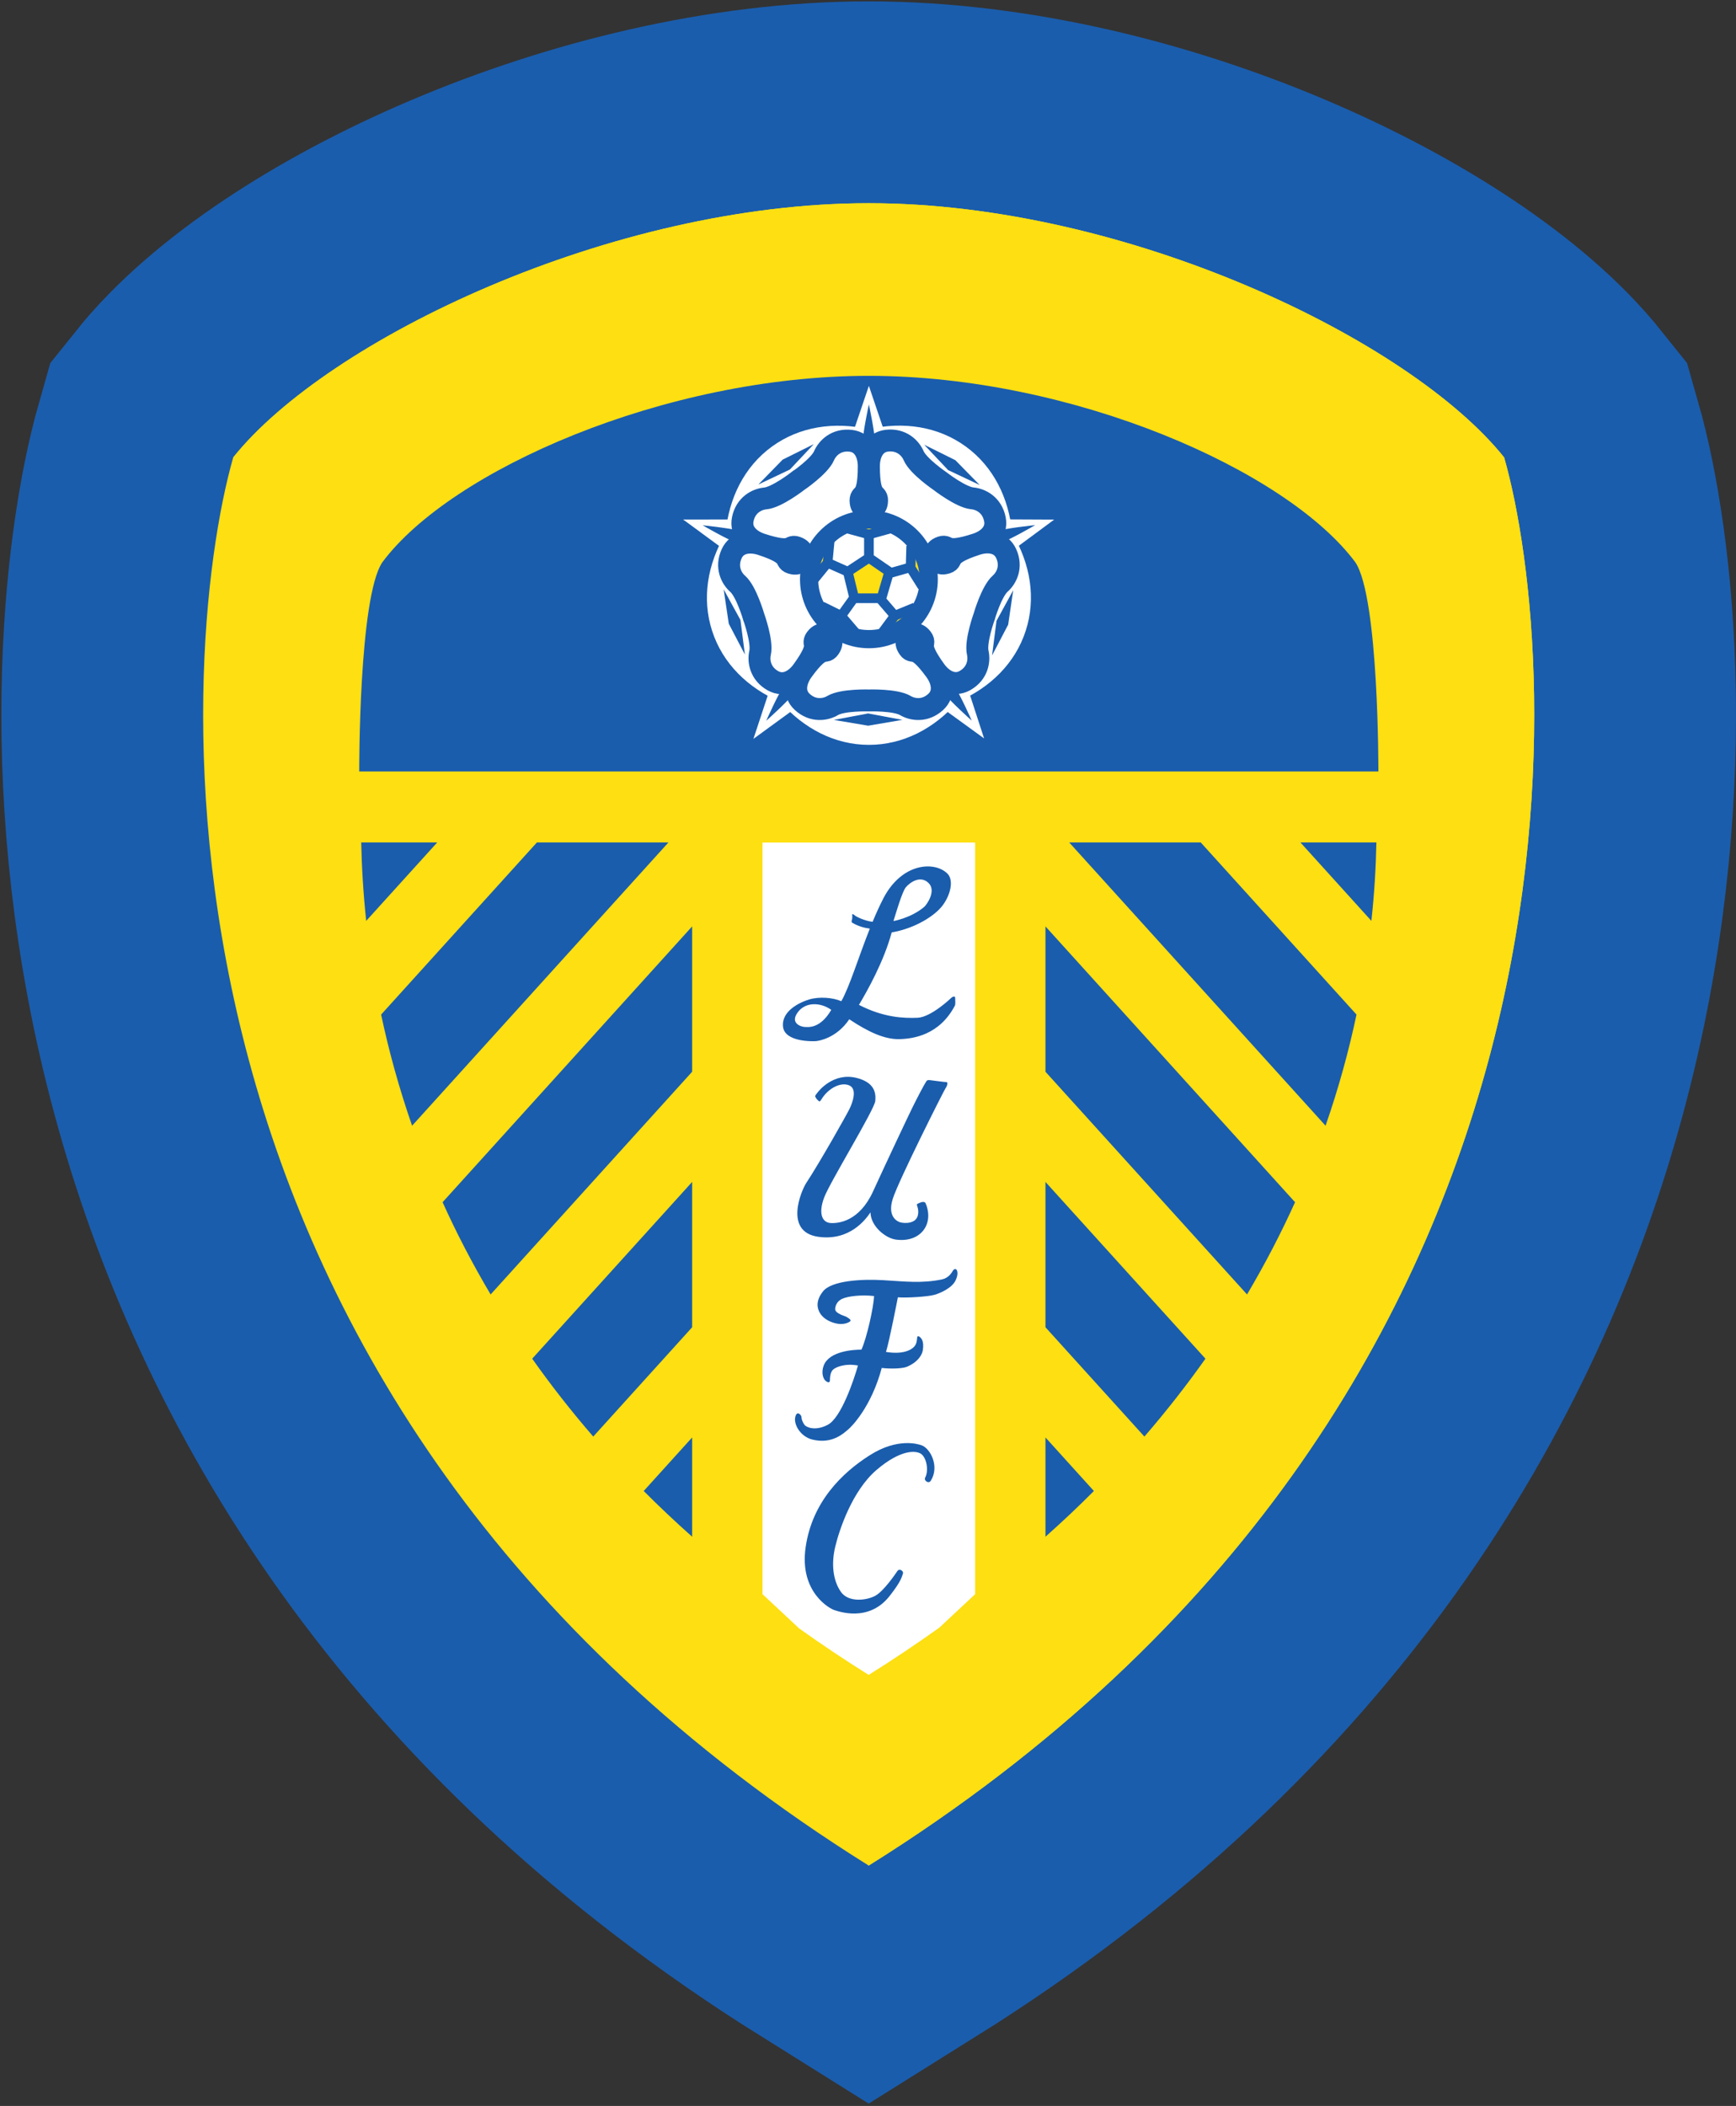
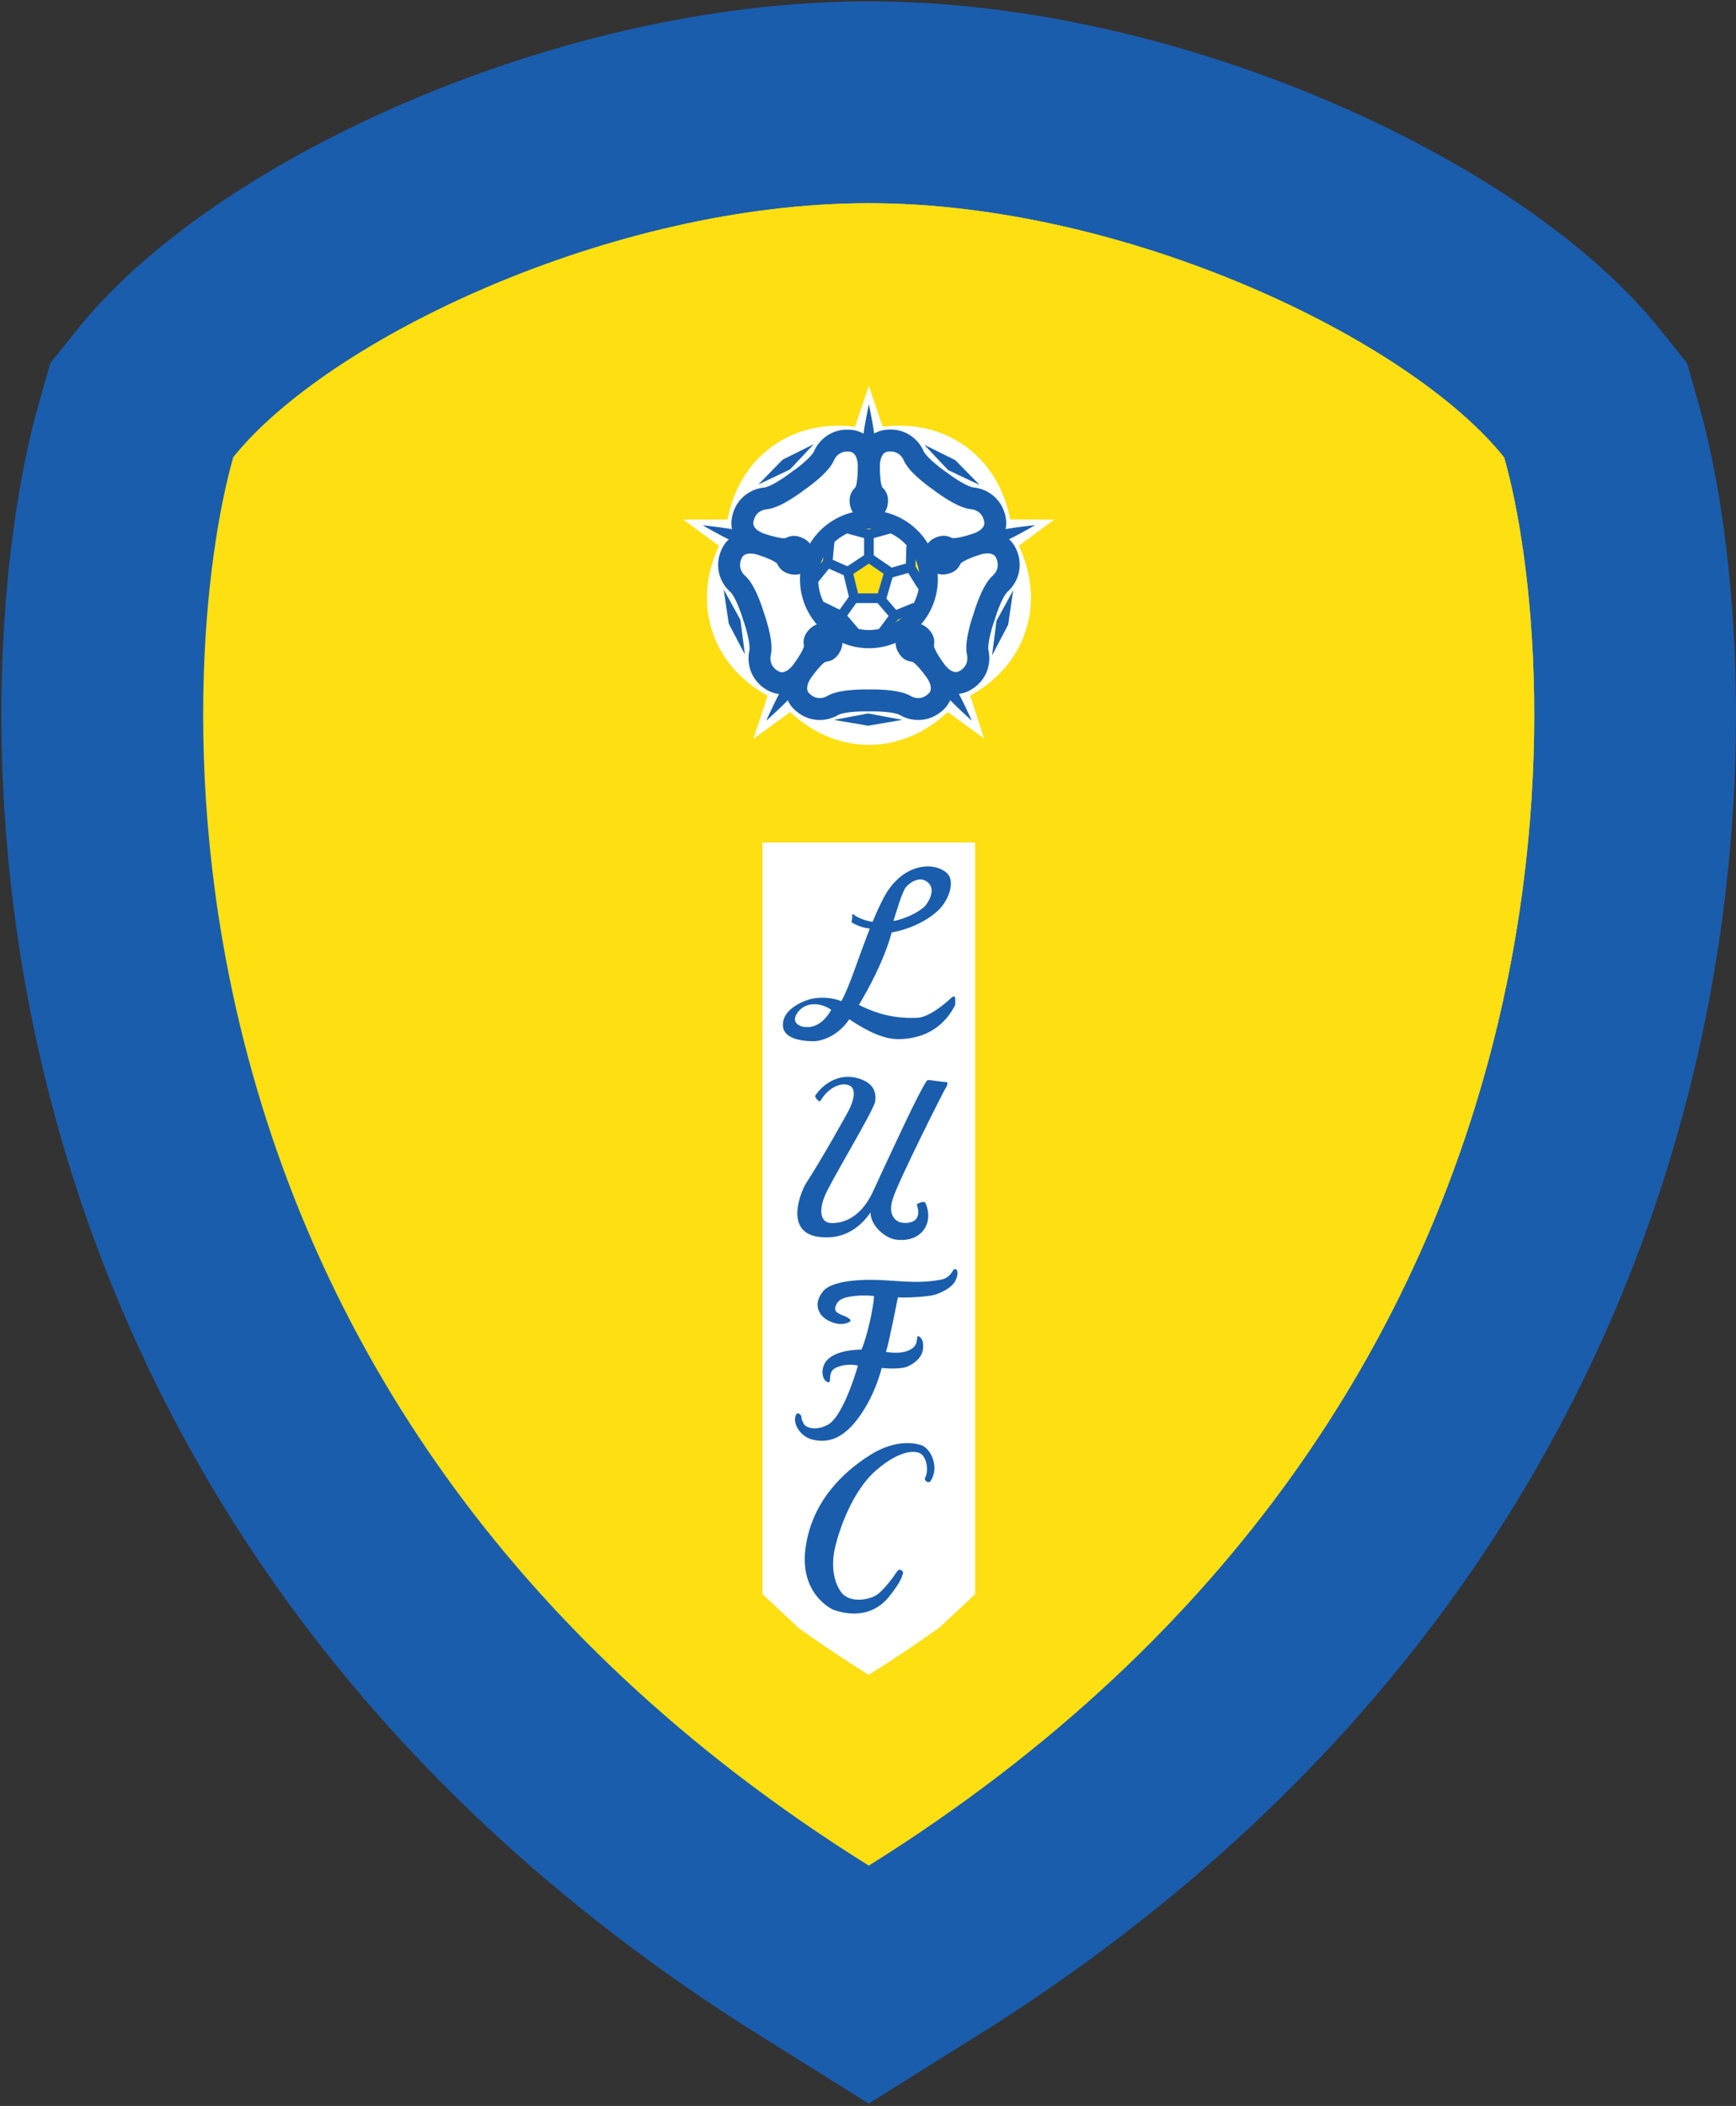
<svg xmlns="http://www.w3.org/2000/svg" width="188" height="228" viewBox="0 0 188 228" fill="none">
  <rect x="0" y="0" width="188" height="228" fill="#333333" stroke="none" />
  <path d="M94.074 201.976C12.99 151.286 19.116 71.029 25.255 49.525C35.49 36.722 66.226 22 94.074 22C121.924 22 152.66 36.722 162.892 49.525C169.032 71.029 175.159 151.286 94.074 201.976Z" fill="#FDDF12" />
  <path d="M94.074 201.976C12.99 151.286 19.116 71.029 25.255 49.525C35.49 36.722 66.226 22 94.074 22C121.924 22 152.66 36.722 162.892 49.525C169.032 71.029 175.159 151.286 94.074 201.976Z" stroke="#1A5DAD" stroke-width="43.704" />
  <path d="M94.074 201.976C12.99 151.286 19.116 71.029 25.255 49.525C35.49 36.722 66.226 22 94.074 22C121.924 22 152.66 36.722 162.892 49.525C169.032 71.029 175.159 151.286 94.074 201.976Z" fill="#FDDF12" />
  <path d="M25.255 49.525C35.49 36.722 66.226 22 94.073 22C121.924 22 152.66 36.722 162.892 49.525C169.032 71.029 175.158 151.286 94.073 201.976" fill="#FDDF12" />
  <path d="M82.575 172.595L86.547 176.305C88.942 178.01 91.444 179.691 94.073 181.333C96.747 179.663 99.284 177.955 101.719 176.22L105.601 172.595V91.218H82.575V172.595Z" fill="white" />
-   <path d="M94.089 83.523H38.904C38.904 83.523 38.84 64.723 41.398 60.885C48.816 50.898 72.026 40.691 94.089 40.691C116.149 40.691 139.358 50.898 146.783 60.885C149.334 64.723 149.271 83.523 149.271 83.523H94.089ZM115.789 91.206L143.551 121.876C144.98 117.768 146.078 113.743 146.903 109.843L130.032 91.206H115.789ZM140.828 91.206L148.514 99.698C148.836 96.741 149.003 93.903 149.055 91.206H140.828ZM113.219 155.628V166.373C115.055 164.743 116.804 163.088 118.463 161.423L113.219 155.628ZM113.219 127.963V143.697L123.933 155.531C126.343 152.742 128.542 149.926 130.543 147.098L113.219 127.963ZM113.219 100.298V116.033L135.048 140.145C137.024 136.802 138.75 133.47 140.247 130.158L113.219 100.298ZM72.39 91.206L44.628 121.876C43.259 117.939 42.138 113.92 41.273 109.843L58.145 91.206H72.39ZM47.35 91.206L39.658 99.698C39.342 96.741 39.175 93.903 39.118 91.206H47.35ZM74.955 155.628V166.373C73.121 164.743 71.369 163.088 69.711 161.423L74.955 155.628ZM74.955 127.963V143.697L64.245 155.531C61.83 152.742 59.632 149.926 57.635 147.098L74.955 127.963ZM74.955 100.298V116.033L53.132 140.145C51.151 136.802 49.422 133.47 47.93 130.158L74.955 100.298Z" fill="#1A5DAD" />
  <path d="M94.1 62.787V62.789H94.097V62.787L94.099 62.784L94.1 62.787ZM109.611 57.719C109.254 53.902 107.568 50.505 104.582 48.339C101.591 46.162 97.821 45.61 94.071 46.466C90.332 45.625 86.58 46.179 83.597 48.348C80.601 50.524 78.917 53.937 78.571 57.771C76.611 61.066 75.983 64.805 77.122 68.313C78.261 71.832 80.987 74.492 84.529 76.007C87.057 78.887 90.418 80.642 94.104 80.642C97.804 80.643 101.178 78.874 103.707 75.974C107.231 74.459 109.943 71.805 111.078 68.297C112.225 64.779 111.585 61.026 109.611 57.719Z" fill="white" />
  <path d="M94.095 49.794L95.67 46.43L94.095 41.776L92.517 46.43L94.095 49.794ZM81.74 58.777L79.03 56.239L73.981 56.246L78.055 59.238L81.74 58.777ZM86.465 73.301L83.21 75.096L81.591 79.996L85.765 76.951L86.465 73.301ZM101.736 73.297L102.436 76.945L106.572 79.946L104.991 75.09L101.736 73.297ZM106.452 58.768L110.137 59.232L114.165 56.253L109.163 56.23L106.452 58.768Z" fill="white" />
  <path d="M94.095 49.779C94.095 49.779 94.79 49.557 94.79 48.273C94.79 46.989 94.095 43.785 94.095 43.785C94.095 43.785 93.392 46.989 93.392 48.273C93.392 49.557 94.095 49.779 94.095 49.779ZM101.706 73.172C101.706 73.172 101.273 73.762 102.022 74.801C102.781 75.84 105.235 78.02 105.235 78.02C105.235 78.02 103.915 75.017 103.164 73.977C102.406 72.937 101.706 73.172 101.706 73.172ZM106.399 58.709C106.399 58.709 106.823 59.307 108.048 58.91C109.269 58.513 112.099 56.855 112.099 56.855C112.099 56.855 108.832 57.18 107.614 57.577C106.396 57.974 106.399 58.709 106.399 58.709ZM83.301 62.822C83.301 56.859 88.135 52.026 94.095 52.026C100.054 52.026 104.888 56.859 104.888 62.822C104.888 68.785 100.054 73.616 94.095 73.616C88.135 73.616 83.301 68.785 83.301 62.822Z" fill="#1A5DAD" />
  <path d="M101.247 60.404C101.247 60.404 101.528 61.148 102.309 60.988C103.533 60.743 101.954 60.157 105.743 58.929C106.959 58.532 108.378 58.654 108.962 59.93C109.625 61.379 108.988 62.595 108.319 63.184C107.377 64.01 106.578 66.758 106.578 66.758V66.764C106.578 66.764 105.607 69.452 105.886 70.671C106.083 71.544 105.882 72.901 104.495 73.684C103.268 74.371 102.053 73.636 101.3 72.602C98.96 69.379 100.565 69.878 99.718 68.96C99.178 68.371 98.523 68.817 98.523 68.817C98.523 68.817 97.907 69.311 98.296 70.007C98.907 71.096 98.951 69.397 101.294 72.62C102.046 73.655 102.365 75.041 101.335 75.993C100.16 77.07 98.807 76.841 98.042 76.383C96.964 75.745 94.105 75.834 94.105 75.834H94.102C94.102 75.834 91.248 75.745 90.172 76.383C89.403 76.841 88.05 77.07 86.878 75.992C85.844 75.041 86.168 73.655 86.919 72.62C89.259 69.397 89.306 71.096 89.917 70.006C90.31 69.311 89.684 68.828 89.684 68.828C89.684 68.828 89.022 68.389 88.482 68.979C87.637 69.896 89.24 69.396 86.898 72.619C86.149 73.655 84.927 74.388 83.705 73.7C82.315 72.918 82.116 71.558 82.312 70.687C82.591 69.469 81.621 66.774 81.621 66.774L81.619 66.771C81.619 66.771 80.822 64.024 79.882 63.202C79.209 62.614 78.575 61.394 79.236 59.949C79.82 58.672 81.238 58.549 82.458 58.945C86.242 60.174 84.668 60.762 85.891 61.008C86.674 61.164 86.945 60.42 86.945 60.42C86.945 60.42 87.152 59.655 86.426 59.324C85.29 58.801 86.239 60.157 82.451 58.926C81.232 58.531 80.158 57.596 80.437 56.221C80.75 54.661 81.978 54.049 82.867 53.966C84.118 53.854 86.379 52.099 86.379 52.099L86.381 52.099C86.381 52.099 88.745 50.491 89.239 49.342C89.593 48.52 90.552 47.537 92.135 47.723C93.527 47.884 94.082 49.196 94.082 50.474C94.082 54.458 93.062 53.156 93.206 54.398C93.301 55.189 94.09 55.214 94.09 55.214C94.09 55.214 94.882 55.179 94.97 54.384C95.112 53.144 94.099 54.447 94.099 50.466C94.099 49.185 94.653 47.874 96.044 47.711C97.626 47.528 98.589 48.509 98.94 49.33C99.431 50.479 101.801 52.089 101.801 52.089L101.805 52.092C101.805 52.092 104.062 53.845 105.309 53.956C106.197 54.037 107.431 54.649 107.741 56.209C108.021 57.587 106.945 58.519 105.724 58.914C101.94 60.147 102.887 58.79 101.751 59.311C101.029 59.644 101.247 60.404 101.247 60.404Z" fill="white" />
  <path d="M101.247 60.404C101.247 60.404 101.528 61.148 102.309 60.988C103.533 60.743 101.954 60.157 105.743 58.929C106.959 58.532 108.378 58.654 108.962 59.93C109.625 61.379 108.988 62.595 108.319 63.184C107.377 64.01 106.578 66.758 106.578 66.758V66.764C106.578 66.764 105.607 69.452 105.886 70.671C106.083 71.544 105.882 72.901 104.495 73.684C103.268 74.371 102.053 73.636 101.3 72.602C98.96 69.379 100.565 69.878 99.718 68.96C99.178 68.371 98.523 68.817 98.523 68.817C98.523 68.817 97.907 69.311 98.296 70.007C98.907 71.096 98.951 69.397 101.294 72.62C102.046 73.655 102.365 75.041 101.335 75.993C100.16 77.07 98.807 76.841 98.042 76.383C96.964 75.745 94.105 75.834 94.105 75.834H94.102C94.102 75.834 91.248 75.745 90.172 76.383C89.403 76.841 88.05 77.07 86.878 75.992C85.844 75.041 86.168 73.655 86.919 72.62C89.259 69.397 89.306 71.096 89.917 70.006C90.31 69.311 89.684 68.828 89.684 68.828C89.684 68.828 89.022 68.389 88.482 68.979C87.637 69.896 89.24 69.396 86.898 72.619C86.149 73.655 84.927 74.388 83.705 73.7C82.315 72.918 82.116 71.558 82.312 70.687C82.591 69.469 81.621 66.774 81.621 66.774L81.619 66.771C81.619 66.771 80.822 64.024 79.882 63.202C79.209 62.614 78.575 61.394 79.236 59.949C79.82 58.672 81.238 58.549 82.458 58.945C86.242 60.174 84.668 60.762 85.891 61.008C86.674 61.164 86.945 60.42 86.945 60.42C86.945 60.42 87.152 59.655 86.426 59.324C85.29 58.801 86.239 60.157 82.451 58.926C81.232 58.531 80.158 57.596 80.437 56.221C80.75 54.661 81.978 54.049 82.867 53.966C84.118 53.854 86.379 52.099 86.379 52.099L86.381 52.099C86.381 52.099 88.745 50.491 89.239 49.342C89.593 48.52 90.552 47.537 92.135 47.723C93.527 47.884 94.082 49.196 94.082 50.474C94.082 54.458 93.062 53.156 93.206 54.398C93.301 55.189 94.09 55.214 94.09 55.214C94.09 55.214 94.882 55.179 94.97 54.384C95.112 53.144 94.099 54.447 94.099 50.466C94.099 49.185 94.653 47.874 96.044 47.711C97.626 47.528 98.589 48.509 98.94 49.33C99.431 50.479 101.801 52.089 101.801 52.089L101.805 52.092C101.805 52.092 104.062 53.845 105.309 53.956C106.197 54.037 107.431 54.649 107.741 56.209C108.021 57.587 106.945 58.519 105.724 58.914C101.94 60.147 102.887 58.79 101.751 59.311C101.029 59.644 101.247 60.404 101.247 60.404Z" stroke="#1A5DAD" stroke-width="2.374" />
  <path d="M94.1 60.391L96.298 61.9L95.458 64.77H92.512L91.811 61.9L94.1 60.391Z" fill="#FDDF12" />
  <path d="M94.1 60.391L96.298 61.9L95.458 64.77H92.511L91.811 61.9M94.1 60.391L91.811 61.9M94.1 60.391V57.836M91.811 61.9L89.624 60.927M98.573 61.427L96.257 62.084M92.475 64.744L91.156 66.587M95.274 64.77L96.836 66.587" stroke="#1A5DAD" stroke-width="1.045" />
  <path d="M92.222 57.345L94.1 57.86L96.047 57.32L96.101 56.61C96.101 56.61 94.751 56.161 94.041 56.182C93.566 56.193 92.186 56.497 92.186 56.497L92.222 57.345Z" fill="#FDDF12" />
  <path d="M92.222 57.345L94.1 57.86L96.047 57.32L96.101 56.61C96.101 56.61 94.751 56.161 94.041 56.182C93.566 56.193 92.186 56.497 92.186 56.497L92.222 57.345Z" stroke="#1A5DAD" stroke-width="1.045" />
  <path d="M98.668 59.47L98.612 61.465L99.689 63.179L100.536 62.974C100.536 62.974 100.582 61.418 100.396 60.979C100.211 60.541 99.526 59.162 99.526 59.162L98.668 59.47Z" fill="#FDDF12" />
  <path d="M98.668 59.47L98.612 61.465L99.689 63.179L100.536 62.974C100.536 62.974 100.582 61.418 100.396 60.979C100.211 60.541 99.526 59.162 99.526 59.162L98.668 59.47Z" stroke="#1A5DAD" stroke-width="1.045" />
  <path d="M98.753 65.899L96.905 66.658L95.759 68.207L96.202 68.91C96.202 68.91 97.741 68.297 98.066 67.951C98.414 67.577 99.409 66.568 99.409 66.568L98.753 65.899Z" fill="#FDDF12" />
  <path d="M98.753 65.899L96.905 66.658L95.759 68.207L96.202 68.91C96.202 68.91 97.741 68.297 98.066 67.951C98.414 67.577 99.409 66.568 99.409 66.568L98.753 65.899Z" stroke="#1A5DAD" stroke-width="1.045" />
  <path d="M92.36 68.166L91.077 66.665L89.362 65.817L88.727 66.507C88.727 66.507 89.794 67.822 90.215 68.042C90.639 68.262 91.926 68.858 91.926 68.858L92.36 68.166Z" fill="#FDDF12" />
  <path d="M92.36 68.166L91.077 66.665L89.362 65.817L88.727 66.507C88.727 66.507 89.794 67.822 90.215 68.042C90.639 68.262 91.926 68.858 91.926 68.858L92.36 68.166Z" stroke="#1A5DAD" stroke-width="1.045" />
  <path d="M88.364 62.473L89.624 60.927L89.816 58.912L89.17 58.609C89.17 58.609 88.223 59.853 88.076 60.306C87.897 60.861 87.591 62.207 87.591 62.207L88.364 62.473Z" fill="#FDDF12" />
  <path d="M88.364 62.473L89.624 60.927L89.816 58.912L89.17 58.609C89.17 58.609 88.223 59.853 88.076 60.306C87.897 60.861 87.591 62.207 87.591 62.207L88.364 62.473Z" stroke="#1A5DAD" stroke-width="1.045" />
  <path d="M87.62 62.718C87.62 59.138 90.522 56.239 94.1 56.239C97.677 56.239 100.576 59.138 100.576 62.718C100.576 66.295 97.677 69.196 94.1 69.196C90.522 69.196 87.62 66.295 87.62 62.718Z" stroke="#1A5DAD" stroke-width="1.97" />
  <path d="M84.758 49.762L88.129 48.086L85.541 50.834L82.126 52.454L84.758 49.762ZM94.016 78.568L90.306 77.942L94.015 77.242L97.724 77.937L94.016 78.568ZM109.18 67.627L107.436 70.962L107.915 67.217L109.726 63.903L109.18 67.627ZM103.457 49.82L106.095 52.508L102.678 50.895L100.087 48.151L103.457 49.82ZM78.923 67.529L78.368 63.806L80.186 67.117L80.669 70.862L78.923 67.529ZM81.799 58.724C81.799 58.724 81.805 57.989 80.585 57.591C79.362 57.196 76.095 56.872 76.095 56.872C76.095 56.872 78.929 58.529 80.15 58.925C81.373 59.322 81.799 58.724 81.799 58.724ZM86.507 73.181C86.507 73.181 85.809 72.949 85.057 73.987C84.3 75.025 82.981 78.031 82.981 78.031C82.981 78.031 85.435 75.85 86.189 74.812C86.945 73.772 86.507 73.181 86.507 73.181ZM99.786 130.156C99.998 130.088 100.19 130.142 100.238 130.276C100.296 130.41 100.854 131.632 100.238 132.827C99.721 133.831 98.545 134.412 97.021 134.206C95.897 134.055 94.295 132.762 94.268 131.258C93.757 132.011 92.038 134.373 88.632 133.905C84.844 133.377 86.792 128.874 87.306 128.087C88.829 125.763 91.696 120.677 91.998 120.051C92.304 119.426 92.891 117.9 91.962 117.508C91.032 117.115 89.677 117.832 88.951 119.031C88.729 119.398 88.686 119.193 88.561 119.102C88.433 119.011 88.364 118.866 88.29 118.742C88.219 118.62 88.499 118.349 88.586 118.223C88.678 118.099 90.27 116.096 92.725 116.691C94.646 117.164 94.882 118.242 94.79 119.193C94.702 120.139 89.905 127.934 89.258 129.633C88.615 131.331 89.007 132.335 89.919 132.408C90.834 132.479 93.07 132.207 94.54 129.005C96.007 125.798 98.331 120.878 98.835 119.856C99.338 118.835 100.087 117.417 100.235 117.204C100.376 116.989 100.355 116.9 100.79 116.952C101.217 117.007 102.273 117.152 102.489 117.152C102.701 117.152 102.569 117.588 102.406 117.803C102.244 118.019 97.329 127.769 96.688 129.774C96.041 131.781 97.245 132.269 97.493 132.335C97.907 132.452 99.211 132.541 99.409 131.535C99.515 131.008 99.334 130.59 99.298 130.479C99.264 130.373 99.367 130.328 99.367 130.328C99.367 130.328 99.567 130.223 99.786 130.156ZM103.621 137.519C103.539 137.356 103.329 137.344 103.193 137.576C103.061 137.809 102.701 138.383 101.987 138.522C99.804 138.96 98.094 138.746 95.659 138.599C93.224 138.456 90.037 138.658 89.126 139.812C88.211 140.966 88.591 141.787 88.775 142.12C89.044 142.604 89.608 143.034 90.387 143.244C91.168 143.465 91.757 143.275 92.026 143.085C92.292 142.903 91.838 142.682 91.675 142.577C91.516 142.473 90.473 142.229 90.445 141.745C90.436 141.527 90.552 140.912 91.199 140.618C91.844 140.319 93.369 140.156 94.658 140.319C94.601 141.582 93.851 144.913 93.289 146.118C92.453 146.118 89.802 146.265 89.204 147.838C88.907 148.62 89.148 149.291 89.418 149.507C89.689 149.721 89.878 149.697 89.878 149.43C89.878 149.159 89.905 148.624 90.173 148.326C90.44 148.028 91.489 147.574 92.913 147.838C92.453 149.453 91.084 153.513 89.635 154.26C88.185 155.012 87.261 154.45 87.14 154.284C86.872 153.923 86.792 153.59 86.792 153.4C86.792 153.21 86.279 152.622 86.115 153.455C85.956 154.287 86.73 155.543 87.963 155.852C90.149 156.399 91.409 155.12 91.811 154.799C92.217 154.477 94.358 152.323 95.488 148.101C96.401 148.21 97.715 148.183 98.225 147.97C99.42 147.458 99.854 146.683 99.933 146.199C100.016 145.715 99.977 145.32 99.866 145.076C99.759 144.832 99.388 144.483 99.329 144.781C99.279 145.076 99.329 145.587 98.818 145.963C98.668 146.075 97.884 146.687 95.947 146.366C96.323 145.184 97.234 140.455 97.234 140.455C98.258 140.536 100.509 140.377 101.182 140.188C101.855 139.998 103.066 139.451 103.467 138.658C103.761 138.065 103.704 137.685 103.621 137.519ZM103.439 108.018C103.439 107.801 103.141 107.91 103.034 108.018C102.928 108.124 100.806 110.139 99.354 110.189C97.907 110.245 95.731 110.189 93.019 108.793C93.905 107.317 95.731 104.069 96.564 100.951C99.169 100.496 101.235 99.123 102.041 98.078C102.955 96.897 103.304 95.286 102.606 94.586C101.235 93.216 97.688 93.379 95.673 97.243C95.256 98.053 94.862 98.921 94.499 99.8C93.645 99.697 92.755 99.265 92.589 99.123C92.4 98.965 92.268 98.882 92.292 99.097C92.321 99.312 92.268 99.555 92.268 99.555C92.268 99.555 92.132 99.85 92.348 99.932C92.949 100.274 93.583 100.462 94.198 100.537C92.963 103.636 92.018 106.798 91.111 108.396C90.173 107.991 88.722 107.884 87.647 108.202C86.573 108.523 84.614 109.467 84.797 111.159C84.987 112.85 88.104 112.742 88.373 112.716C88.64 112.691 90.575 112.424 91.972 110.352C94.065 111.75 95.812 112.531 97.363 112.502C98.924 112.476 101.744 112.046 103.409 108.874C103.492 108.713 103.439 108.231 103.439 108.018Z" fill="#1A5DAD" />
  <path d="M90.023 109.333C88.895 108.523 87.23 108.417 86.37 109.628C85.509 110.836 86.853 111.185 87.149 111.185C87.443 111.185 88.786 111.454 90.023 109.333ZM96.756 99.718C97.047 98.802 97.696 96.548 98.097 96.062C98.499 95.581 99.629 94.719 100.541 95.581C101.453 96.44 100.335 97.977 100.086 98.186C98.662 99.392 96.756 99.718 96.756 99.718Z" fill="white" />
  <path d="M100.803 160.307C101.772 158.762 100.757 156.821 99.809 156.476C99.441 156.345 97.214 155.624 94.189 157.553C91.232 159.428 87.96 162.57 87.247 167.508C86.532 172.451 89.963 174.206 90.347 174.314C90.732 174.427 94.043 175.701 96.326 172.808C97.671 171.107 97.671 170.642 97.783 170.367C97.888 170.092 97.396 169.759 97.181 170.092C96.957 170.418 95.698 172.284 94.764 172.78C93.83 173.276 91.883 173.52 91.061 172.339C90.177 171.068 90.016 169.24 90.459 167.427C90.896 165.614 92.295 161.388 94.926 159.142C97.561 156.891 99.208 157.026 99.756 157.41C100.305 157.793 100.623 159.157 100.19 159.978C100.024 160.292 100.565 160.691 100.803 160.307Z" fill="#1A5DAD" />
</svg>